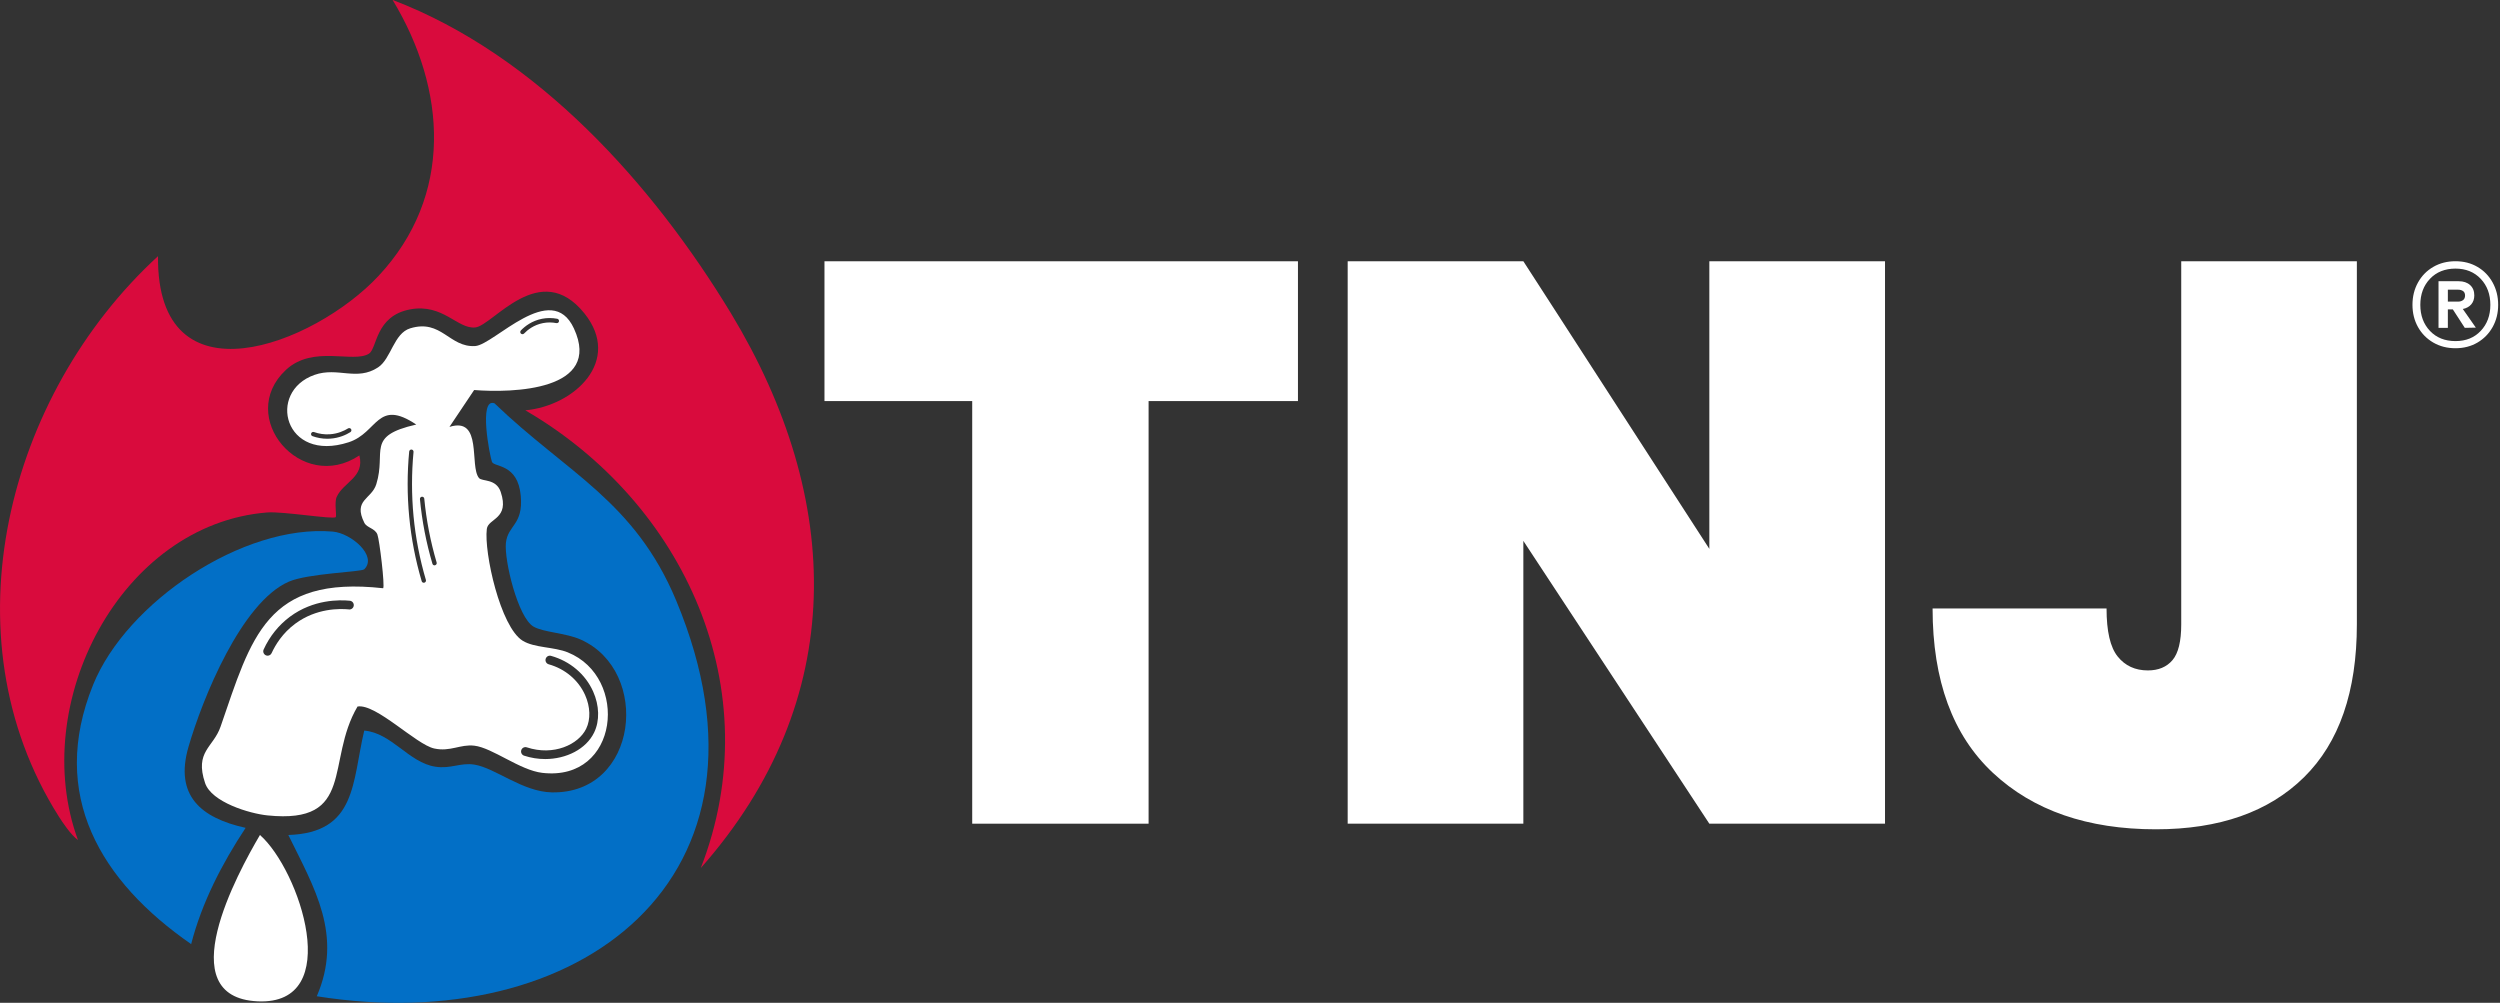
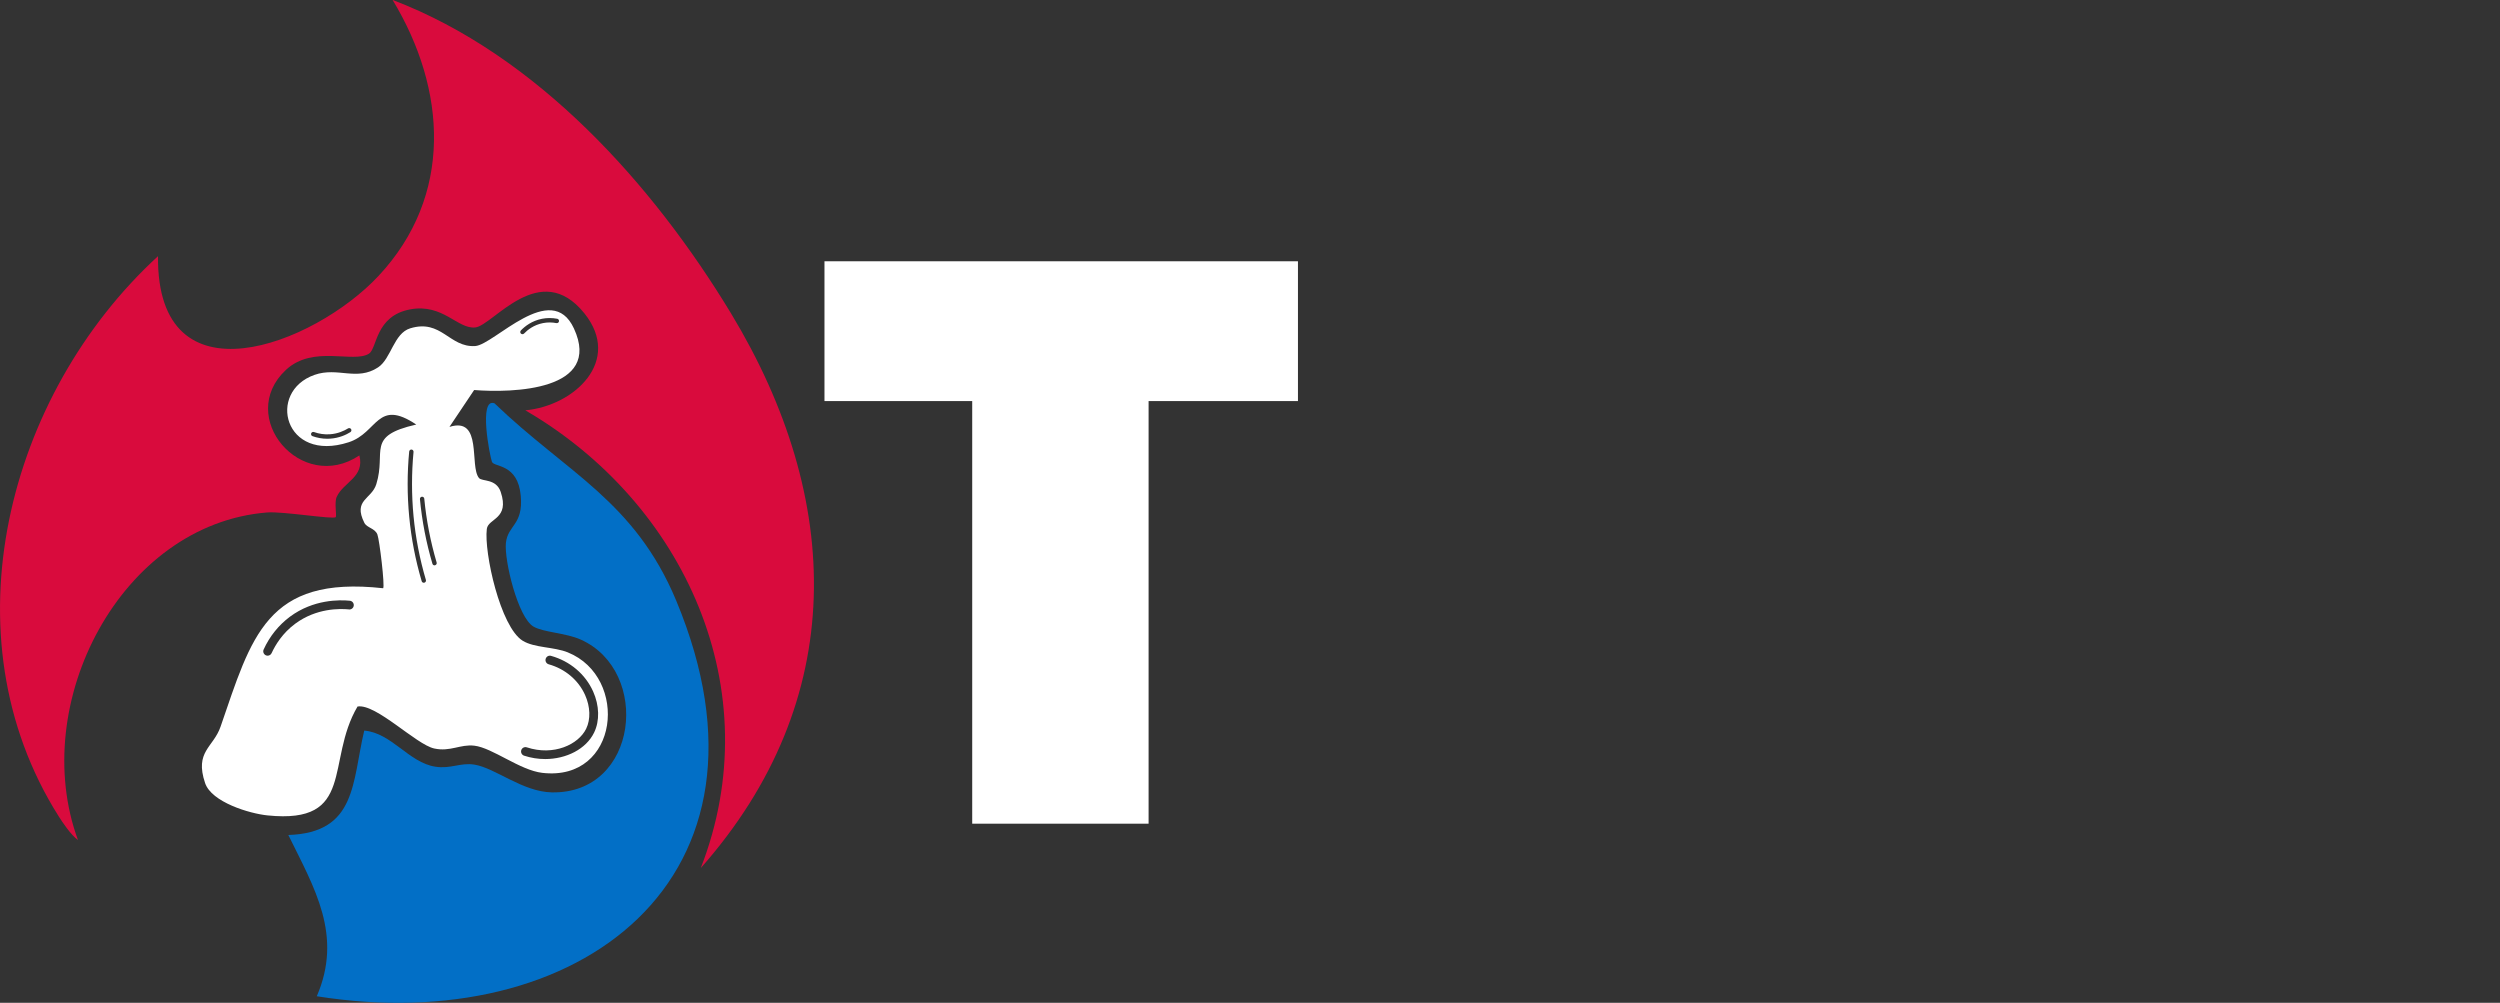
<svg xmlns="http://www.w3.org/2000/svg" id="Layer_1" data-name="Layer 1" viewBox="0 0 570.09 228.68">
  <rect x="0" y="0" width="570.09" height="228.68" fill="#333333" stroke="none" />
  <defs>
    <style>
      .cls-1 {
        fill: #d90b3d;
      }

      .cls-2 {
        fill: #026fc6;
      }

      .cls-3 {
        fill: #fff;
      }
    </style>
  </defs>
  <g>
    <path class="cls-3" d="M295.98,59.58v31.88h-34.06v96.37h-40.22v-96.37h-33.69v-31.88h107.97Z" />
-     <path class="cls-3" d="M429.85,187.83h-40.06l-42.41-64.49v64.49h-40.06V59.58h40.06l42.41,65.58V59.58h40.06v128.26Z" />
-     <path class="cls-3" d="M537.45,59.58v82.79c0,15.34-4.02,26.96-12.05,34.87-8.03,7.91-19.29,11.87-33.79,11.87-15.58,0-27.96-4.29-37.14-12.86-9.18-8.57-13.77-21.07-13.77-37.5h39.67c0,5.19.84,8.85,2.54,10.96,1.69,2.11,3.99,3.17,6.88,3.17,2.41,0,4.29-.78,5.62-2.35,1.33-1.57,1.99-4.29,1.99-8.15V59.58h40.04Z" />
  </g>
-   <path class="cls-3" d="M564.95,60.86c1.47.86,2.62,2.04,3.46,3.56s1.26,3.21,1.26,5.09-.42,3.57-1.26,5.07c-.84,1.5-2,2.68-3.46,3.54-1.47.86-3.14,1.29-5.02,1.29s-3.56-.43-5.05-1.29c-1.48-.86-2.65-2.04-3.49-3.54-.84-1.5-1.26-3.19-1.26-5.07s.42-3.58,1.26-5.09,2-2.7,3.49-3.56c1.48-.86,3.17-1.29,5.05-1.29s3.55.43,5.02,1.29ZM565.69,75.46c1.47-1.55,2.2-3.53,2.2-5.94s-.73-4.39-2.2-5.94c-1.47-1.55-3.39-2.33-5.76-2.33s-4.35.78-5.81,2.33c-1.47,1.55-2.2,3.53-2.2,5.94s.73,4.39,2.2,5.94c1.47,1.55,3.41,2.32,5.81,2.32s4.29-.77,5.76-2.32ZM563.54,69.4c-.46.54-1.11.9-1.93,1.06l2.97,4.25-2.52.05-2.72-4.2h-1.14v4.2h-2.13v-10.63h4.6c1.09,0,1.95.29,2.6.87.64.58.96,1.36.96,2.35,0,.83-.23,1.51-.69,2.05ZM558.2,68.78h2.33c.46,0,.84-.12,1.14-.35s.45-.58.45-1.04-.15-.8-.45-1.01-.68-.32-1.14-.32h-2.33v2.72Z" />
  <g>
    <g>
      <path class="cls-1" d="M159.79,197.98c15.84-40.67-3.69-83.3-40-104.41,0,0,0,0,0,0,11.22-1.03,22.16-11.32,13.46-22.13-10.12-12.56-20.83,2.8-24.86,3.23s-7.36-5.49-14.81-4.13c-8.02,1.47-7.55,8.87-9.42,10.09-3.51,2.29-12.78-2.06-18.97,3.73-11.43,10.68,3.53,28.35,16.76,19.49,1.25,4.97-3.6,6.04-5.16,9.44-.6,1.31.04,4.32-.23,4.63-.52.59-12.04-1.35-15.64-1.06-33.39,2.67-54.56,43.6-43.14,74.7-1.62-1.15-3.6-4.14-4.43-5.46C-12.65,144.92,1.7,89.93,36.03,58.42c-.33,34.23,35.58,20.21,50.25,4.54,17.14-18.3,15.6-42.57,3.25-62.97,32.86,12.51,59.31,41.96,77.18,71.49,25.62,42.36,26.95,88.18-6.92,126.48Z" />
      <path class="cls-2" d="M72.24,227.18c5.99-13.91-.51-24.61-6.49-36.77,15.61-.51,14.52-12.04,17.31-23.81,6.24.53,10.15,7.28,16.18,8.23,3.56.56,5.73-.98,8.93-.47,4.79.77,10.96,6.18,17.62,6.33,19.79.43,22.72-27.65,6.64-34.84-3.43-1.54-8.54-1.64-10.8-2.98-3.53-2.1-6.65-15.01-6.27-19.01.41-4.19,4-4.06,3.39-10.81-.67-7.41-6.09-6.46-6.57-7.74-.49-1.33-3.1-14.67.57-13.35,16.52,15.9,31.99,22.27,41.47,45.05,26.4,63.41-22.37,99.68-81.98,90.17Z" />
-       <path class="cls-2" d="M83.05,129.82c-.62.61-12.83.92-17.19,2.82-10.81,4.7-19.7,26.7-22.88,37.68-3.2,11.06,2.76,16.19,13.03,18.46-5.38,8.16-9.98,17.03-12.42,26.51-20.6-14.27-32.55-34-22.35-59.15,7.63-18.82,34.2-36.66,54.63-34.92,4.23.36,10.28,5.59,7.18,8.61Z" />
-       <path class="cls-3" d="M59.28,190.41c9.01,7.9,19.49,38.87-.54,37.93s-4.58-29.22.54-37.93Z" />
    </g>
    <path class="cls-3" d="M129.5,148.77c-3.23-1.3-7.61-1-10.31-2.66-5.08-3.13-8.85-20.12-8.18-25.49.31-2.46,5.27-2.21,3.17-8.44-1.04-3.09-4.25-2.34-4.95-3.17-2.25-2.69.91-14.07-6.74-11.66l5.63-8.41c8.67.69,29.33.19,22.75-14.05-5.16-11.16-18.21,3.75-22.5,4.02-5.91.38-7.71-6.22-14.83-4.04-3.76,1.15-4.34,6.94-7.32,8.9-4.88,3.21-9.17-.15-14.49,1.71-10.97,3.85-6.91,20.14,7.78,15.37,6.67-2.16,6.43-10.05,15.41-4.04-11.61,2.64-6.76,6.05-9.11,13.6-1.08,3.47-5.36,3.54-2.73,8.8.58,1.17,2.43,1.24,2.98,2.67.48,1.26,1.74,11.82,1.31,12.26-26.68-2.95-30.01,11.13-37.08,31.58-1.64,4.75-5.96,5.61-3.52,12.85,1.47,4.35,10.1,6.95,14.23,7.37,20.19,2.06,13.17-12.35,20.53-24.83,4.21-.72,13.35,8.67,17.48,9.57,3.67.8,5.93-1.01,9.14-.64,4.16.48,10.4,5.61,15.53,6.2,17.53,2.02,19.84-21.81,5.81-27.47ZM118.78,75.35c.93-.96,2.53-2.21,4.83-2.66,1.13-.22,2.3-.22,3.46,0,.27.05.45.31.4.59-.05.27-.31.45-.59.4-1.03-.2-2.06-.2-3.07,0-2.05.4-3.47,1.51-4.31,2.38-.1.1-.23.15-.36.15s-.25-.05-.35-.14c-.2-.19-.2-.51-.01-.71ZM79.9,98.54c-.97.61-2.57,1.36-4.63,1.49-.22.01-.43.02-.65.02-1.15,0-2.27-.2-3.36-.59-.26-.09-.4-.38-.3-.64.09-.26.38-.39.64-.3,1.17.42,2.38.59,3.61.51,1.85-.12,3.29-.8,4.16-1.34.24-.14.54-.07.69.16.15.23.07.54-.16.69ZM79.59,138.97c-2.08-.21-7.44-.32-12.27,3.26-2.9,2.15-4.52,4.83-5.38,6.7-.17.37-.53.59-.91.59-.14,0-.28-.03-.41-.09-.5-.23-.73-.82-.5-1.32,1.36-2.99,3.43-5.57,6-7.48,5.38-3.99,11.35-3.87,13.66-3.64.55.06.95.55.89,1.1-.06.55-.55.94-1.1.89ZM96.78,132.87s-.09.02-.14.02c-.22,0-.42-.14-.48-.36-1.42-4.8-2.38-9.75-2.85-14.74-.47-4.92-.47-9.91,0-14.83.03-.27.27-.47.54-.45.27.03.48.27.45.55-.46,4.86-.46,9.78,0,14.64.47,4.92,1.42,9.81,2.82,14.55.08.26-.07.54-.34.62ZM99.23,128.9s-.09.02-.14.02c-.22,0-.42-.14-.48-.36-1.42-4.8-2.38-9.76-2.85-14.74-.03-.28.18-.52.45-.55.27-.02.52.18.54.45.47,4.92,1.42,9.81,2.82,14.55.08.26-.07.54-.34.62ZM124.31,173.09c-1.59,0-3.22-.25-4.8-.77-.52-.17-.81-.74-.64-1.26.17-.53.74-.81,1.26-.64,6.11,2.02,11.78-.63,13.54-4.25,1.04-2.14.95-5.01-.25-7.69-1.53-3.4-4.55-5.95-8.3-7-.53-.15-.84-.7-.69-1.23.15-.53.7-.85,1.23-.69,4.32,1.21,7.82,4.17,9.59,8.11,1.44,3.21,1.53,6.71.23,9.38-1.83,3.77-6.34,6.04-11.17,6.04Z" />
  </g>
</svg>